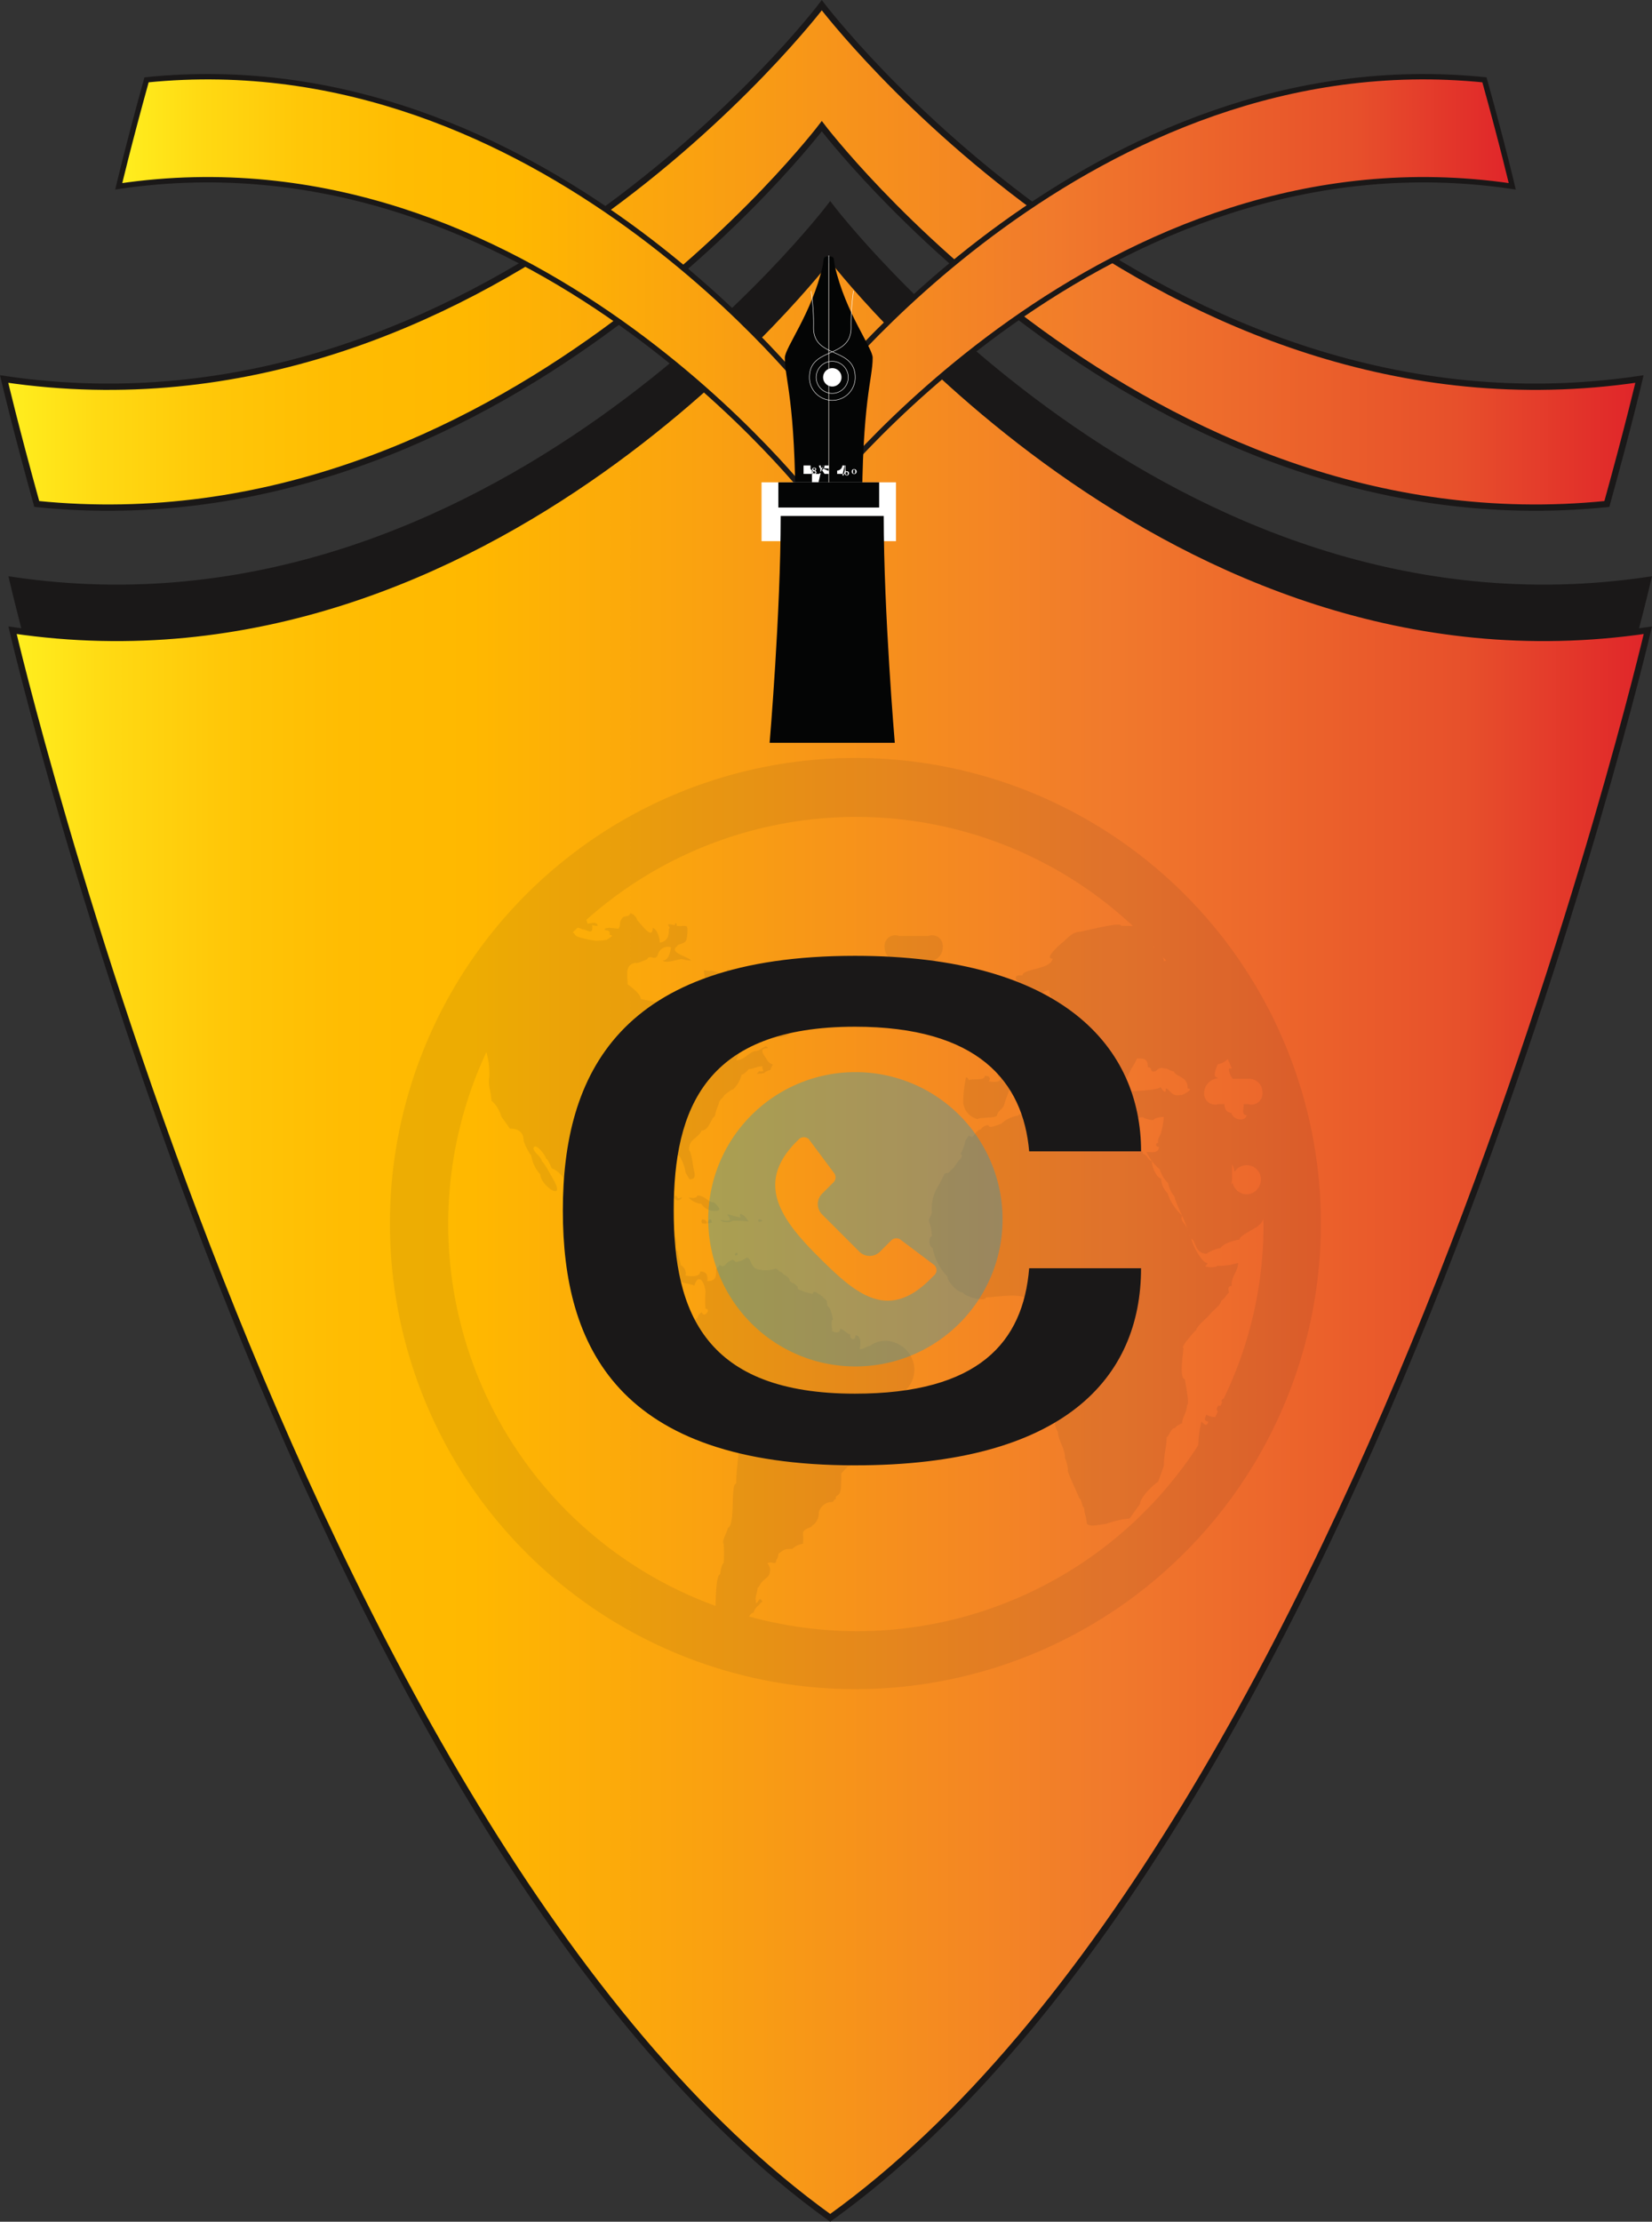
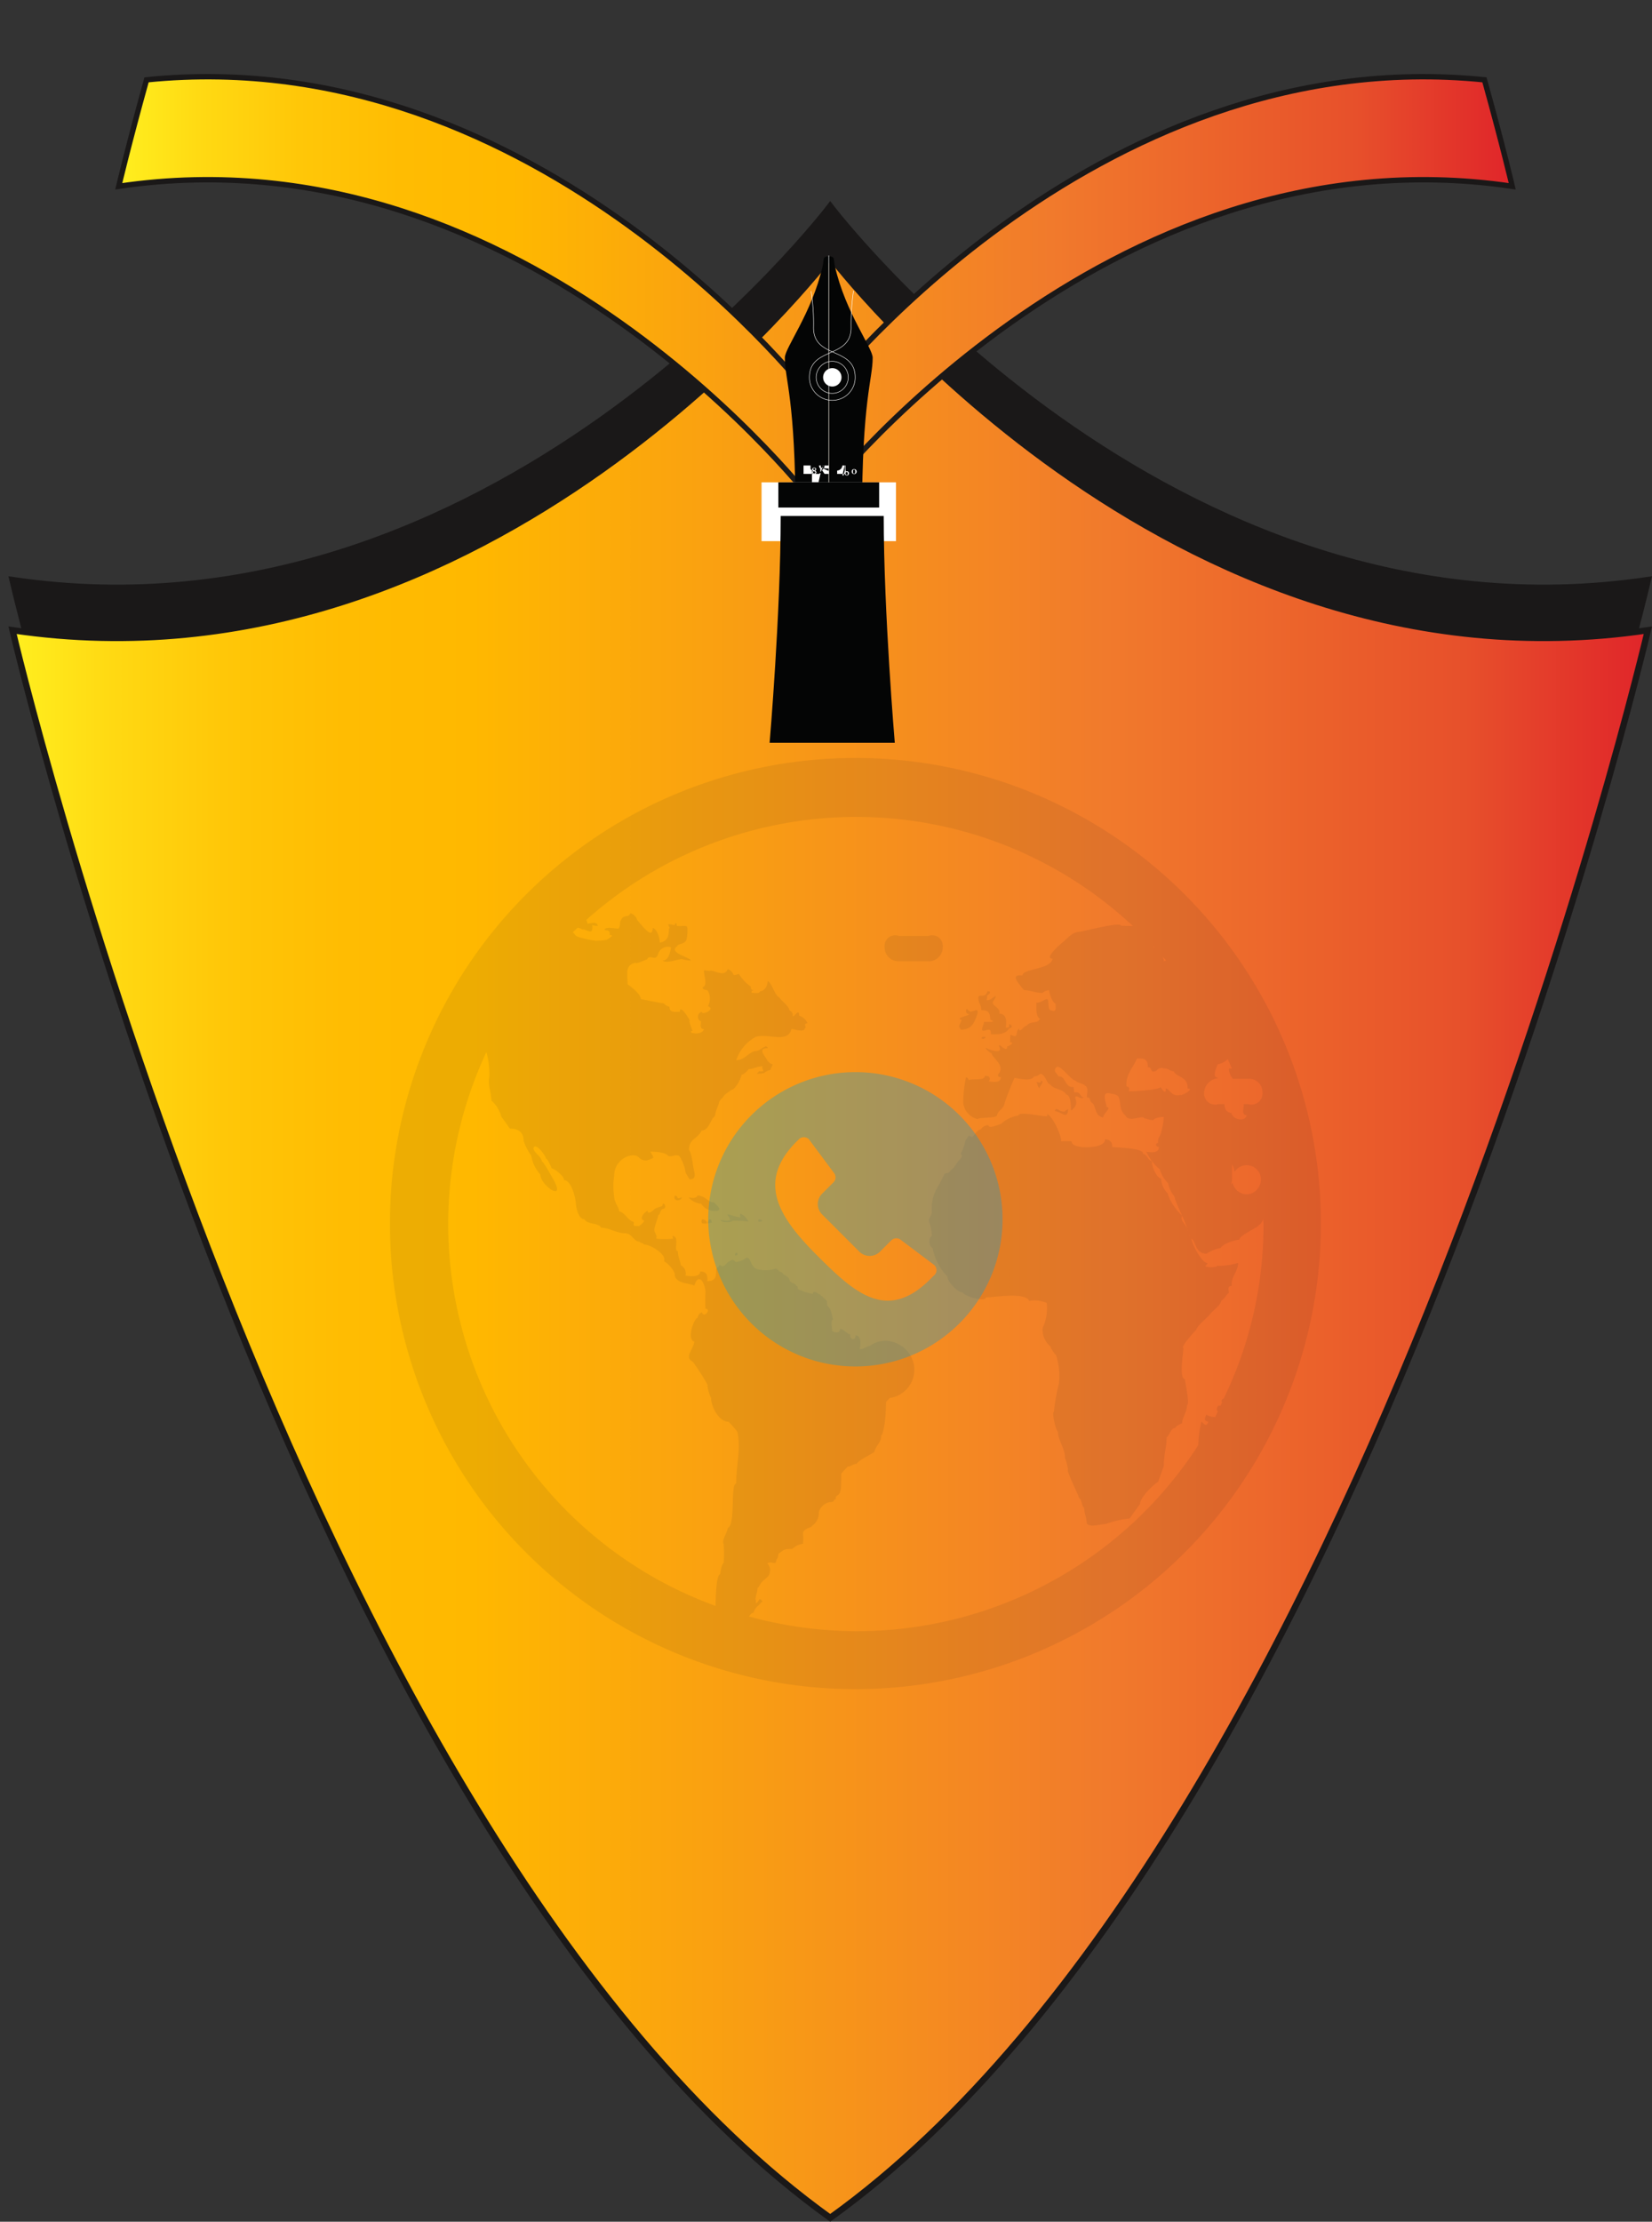
<svg xmlns="http://www.w3.org/2000/svg" xmlns:xlink="http://www.w3.org/1999/xlink" id="Layer_1" data-name="Layer 1" viewBox="0 0 196.65 264.423">
  <rect x="0" y="0" width="196.65" height="264.423" fill="#333333" stroke="none" />
  <defs>
    <style>
      .cls-1, .cls-7 {
        fill: #1a1818;
      }

      .cls-1, .cls-2, .cls-3, .cls-4 {
        stroke: #1a1818;
      }

      .cls-1, .cls-12, .cls-2, .cls-3, .cls-4 {
        stroke-miterlimit: 10;
      }

      .cls-1, .cls-2, .cls-3 {
        stroke-width: 0.751px;
      }

      .cls-2 {
        fill: url(#Orange_Yellow);
      }

      .cls-3 {
        fill: url(#Orange_Yellow-2);
      }

      .cls-4 {
        stroke-width: 0.64px;
        fill: url(#Orange_Yellow-3);
      }

      .cls-5 {
        opacity: 0.08;
      }

      .cls-6 {
        fill: #1a1718;
      }

      .cls-8 {
        opacity: 0.32;
      }

      .cls-9 {
        fill: #009cdc;
      }

      .cls-10 {
        fill: #040505;
      }

      .cls-11 {
        fill: #fff;
      }

      .cls-12 {
        fill: none;
        stroke: #fff;
        stroke-width: 0.058px;
      }
    </style>
    <linearGradient id="Orange_Yellow" data-name="Orange, Yellow" x1="1.492" y1="147.24" x2="196.158" y2="147.24" gradientUnits="userSpaceOnUse">
      <stop offset="0" stop-color="#ffef1f" />
      <stop offset="0.057" stop-color="#ffda13" />
      <stop offset="0.129" stop-color="#ffc708" />
      <stop offset="0.202" stop-color="#ffbc02" />
      <stop offset="0.281" stop-color="#ffb800" />
      <stop offset="0.669" stop-color="#f17a2c" />
      <stop offset="0.888" stop-color="#e7502b" />
      <stop offset="1" stop-color="#e0252a" />
    </linearGradient>
    <linearGradient id="Orange_Yellow-2" x1="0.492" y1="30.519" x2="195.158" y2="30.519" xlink:href="#Orange_Yellow" />
    <linearGradient id="Orange_Yellow-3" x1="14.137" y1="26.432" x2="180.014" y2="26.432" gradientTransform="matrix(1, 0, 0, -1, 0, 61.038)" xlink:href="#Orange_Yellow" />
  </defs>
  <title>7099dfa3-d4f8-4722-848d-abd5ca41ff77</title>
  <g>
    <path class="cls-1" d="M98.825,24.548S58.647,77.516,1.492,69.036c0,0,33.388,143.01,97.333,188.953,63.946-45.943,97.333-188.953,97.333-188.953C139,77.516,98.825,24.548,98.825,24.548Z" />
    <path class="cls-2" d="M98.825,30.519S58.647,83.487,1.492,75.008c0,0,33.388,143.01,97.333,188.953,63.946-45.943,97.333-188.953,97.333-188.953C139,83.487,98.825,30.519,98.825,30.519Z" />
-     <path class="cls-3" d="M97.825,15.019s38.369,50.568,93.451,44.964c2.577-9.289,3.883-14.873,3.883-14.873C138,53.59,97.825.622,97.825.622S57.647,53.59.492,45.11c0,0,1.305,5.583,3.883,14.873C59.456,65.586,97.825,15.019,97.825,15.019Z" />
    <path class="cls-4" d="M97.075,47.814S129.77,4.725,176.705,9.5c2.2,7.916,3.308,12.673,3.308,12.673-48.7-7.225-82.939,37.909-82.939,37.909S62.839,14.947,14.137,22.173c0,0,1.112-4.757,3.308-12.673C64.381,4.725,97.075,47.814,97.075,47.814Z" />
    <g id="World" class="cls-5">
      <g>
        <path class="cls-6" d="M112.22,112.731a1.266,1.266,0,0,0-1.729-1.326h-3.458a1.266,1.266,0,0,0-1.729,1.326,1.652,1.652,0,0,0,1.729,1.674h3.458A1.652,1.652,0,0,0,112.22,112.731Z" />
        <path class="cls-6" d="M80.569,142.365c-.066-.022-.177-.044-.244-.066-.288.776.842.643.842.177C80.9,142.587,80.68,142.786,80.569,142.365Z" />
        <path class="cls-6" d="M144.889,150.655c0,.155-.8.177-.931.155-.887-.066-.2-.2-.244-.488-.665,0-1.906-2.394-1.906-2.992-.244-.133-.465-1-.421-1-.2-.6-.975-1.064-.665-1.662a6.209,6.209,0,0,1-1.751-2.66,2.627,2.627,0,0,1-.754-1.751c-.51,0-1.175-1.507-1.086-2.083-.465,0-.6-.842-1.086-.842.244-.687-3.1-.754-3.657-.82a.781.781,0,0,0-.842-.909c0,.887-1.884.975-2.527.931-.465-.022-1.463-.155-1.463-.687a5.758,5.758,0,0,0-1.241,0c.111-.554-1.042-3.1-1.662-3.236v.244c-.465.066-3.413-.643-3.413-.089a3.887,3.887,0,0,0-2.083,1c-.133,0-1.485.665-1.485.155a1.033,1.033,0,0,0-.909.488c-.377,0-.776.665-1,.909-.643-.066-.177-.488-.842.421a4.9,4.9,0,0,1-.576,1.574c.2.2.2.332,0,.6-.465.377-.709,1.108-1.153,1.33-.465.776-.576-.044-.931.82a12.976,12.976,0,0,1-.665,1.241,4.969,4.969,0,0,0-.665,2.926c0,.421-.443.8-.332,1.153a5.606,5.606,0,0,1,.332,1.751c-.31,0-.488,1.108.089,1.4a6.676,6.676,0,0,0,1.751,3.391c0,.6,1.219,1.906,1.84,1.906.222.488,2.748,1.175,2.748.576,1.02,0,4.632-.665,5.164.421a3.706,3.706,0,0,1,2.083.244,5.745,5.745,0,0,1-.488,2.992,2.576,2.576,0,0,0,.909,2.172c.044.2.532,1,.665,1a7.859,7.859,0,0,1,.355,3.435,25.787,25.787,0,0,0-.6,3.369c-.266,0,.244,2.327.488,2.327,0,1.064.842,1.995.842,3.147a5.688,5.688,0,0,1,.355,1.4c-.266,0,1.33,3.17,1.33,3.413.288,0,.332,1.086.576,1.086.044.709.332,1.374.332,1.906.332.51,1.707.066,2.261.066a11.376,11.376,0,0,1,2.837-.665c.155-.222,1.241-1.729,1.241-1.729,0-.776,1.552-2.261,2.172-2.66,0-.111.754-1.995.665-1.995,0-1.308.332-2.172.332-3.3.244,0,.488-1.086,1-1.086.155-.288.554-.4.842-.576,0-.709.576-1.263.576-2.15.377,0-.244-2.793-.244-3.081-.731,0-.177-3.3-.177-3.724-.465,0,1.552-2.239,1.507-2.106.133-.576,1.241-1.374,1.6-1.84.31-.421,1.4-1.2,1.4-1.684.465-.244.532-.665.909-.931,0-.2-.266-.82.332-.82-.133-1.064.754-1.662.754-2.726A8.2,8.2,0,0,1,144.889,150.655Z" />
        <path class="cls-6" d="M84.226,145.6c.177-.022.332-.066.51-.089C84.647,144.781,84.271,145.224,84.226,145.6Z" />
        <path class="cls-6" d="M116.808,123.494c.089.288.51.111.51-.089H116.9C116.919,123.494,116.9,123.516,116.808,123.494Z" />
        <path class="cls-6" d="M116.808,120.223c.842,0,1.042.266,1.086,1.153.975.332-.665.244-.754.244-.022.421-.621,1.241.155,1.02.554-.177.665-.133.665.465.731,0,1.773.044,2.172-.731.4,0,.421-.377,0-.488,0,.443.022.421-.421.421.155-.887.044-1.662-.754-1.662.111-.377-.2-.665-.532-.931-.6-.488,0-.576.111-1.153-.443.111-.465.488-1.086.488,0-.133.133-.532.022-.576.133,0,.731-.51.066-.51-.288,1.086-1.219.022-1.064,1.02C116.609,119.647,116.808,119.6,116.808,120.223Z" />
        <path class="cls-6" d="M101.825,90.212a55.411,55.411,0,1,0,55.411,55.411A55.4,55.4,0,0,0,101.825,90.212Zm43.132,38.123c0-.022-.022-.044-.022-.089-.754,0,0-1.441,0-1.574a2.3,2.3,0,0,0,1.219-.621c.155.377.332.754.488,1.13-.089,0-.155-.022-.31-.022-.155.2.222,1.086.332,1.086a.582.582,0,0,1,.044.159h1.84a1.572,1.572,0,0,1,1.729,1.614,1.319,1.319,0,0,1-1.729,1.386h-.488c-.044.742-.266,1.318.355,1.318-.2.842-1.64.554-1.84-.244-.6-.133-.776-.4-.82-1.075h-.687a1.319,1.319,0,0,1-1.729-1.386A1.8,1.8,0,0,1,144.957,128.335Zm-6.14-14.03c-.089.022-.155.089-.266.089a1.048,1.048,0,0,0-.2-.576C138.507,113.995,138.662,114.15,138.817,114.3Zm-1.507-1.64.155.155c-.044-.022-.133-.089-.177-.089C137.332,112.665,137.31,112.687,137.31,112.665Zm-.687,14.34c.665,0,.133.776,1.02.443a.751.751,0,0,1,.909-.288c.576,0,.731.332,1.153.332.421.82,1.707.576,1.662,2.061.953,0-.842.953-.842.754-1.064.31-1.308-.754-1.751-.754,0,.975-.554-.177-.665-.177,0,.332-3.214.532-3.746.51.066-.4.133-.488-.266-.576-.133-1.374.709-2.106,1.241-3.325C136.313,125.919,136.667,126.163,136.623,127.005ZM87.64,176.565c-.731,0-.044,4.832-1,5.3-.177.776-.731,1.419-.488,1.928a18.821,18.821,0,0,1,0,2.239c-.2,0-.421,1.064-.421,1.33-.4,0-.532,2.039-.554,3.768A48.366,48.366,0,0,1,57.9,125.21a9.736,9.736,0,0,1,.355,2.97c-.2.909.244,1.95.244,2.815a3.694,3.694,0,0,1,1.175,1.906c.022,0,.953,1.308,1,1.419,1.108,0,1.662.488,1.662,1.485a7.394,7.394,0,0,0,.909,1.751,4.343,4.343,0,0,0,1.086,2.239c0,1.352,3.28,3.5,1.4.332-.177-.288-1.042-1.906-1.241-1.906,0-.532-1.086-1.153-.975-1.6.2-.709,1.463.909,1.463,1.263.2,0,.687,1.086.687,1.175.288,0,1.485.887,1.485,1.4.864,0,1.374,2.15,1.4,2.771.022.51.31,1.884,1.02,1.884.31.643,1.684.4,1.995,1,.887,0,1.862.665,2.837.665.842,0,1.02,1,1.751,1,.111.222.488.155.488.332.731,0,2.726,1.13,2.416,1.995.355.177,1.352,1.175,1.263,1.662.133,1,1.707.931,2.327,1.241.576-1.751,1.33-.089,1.33.754a19.726,19.726,0,0,0,0,1.995c.754,0-.2,1.241-.421.421a.8.8,0,0,0-.51.665c-.4,0-1.352,2.527-.4,2.837-.111.975-1.241,1.817-.177,2.394,0-.066,2.017,2.9,1.751,2.9a4.8,4.8,0,0,0,.421,1.419c0,.864.842,2.815,2.083,2.815,0-.022,1.263,1.33,1.086,1.33C88.194,172.73,87.64,174.149,87.64,176.565Zm58.013-10.085v-.044c-.2.155-.244.111-.244.421.044.022.044-.022.089,0-.089.177-.155.332-.244.51-.155-.332-.643.355-.288.621-.111.222-.2.443-.31.665a2.152,2.152,0,0,1-1.064-.288c-.2.51-.332.709.244.842-.244.709-.488.244-.82,0a12.834,12.834,0,0,0-.377,2.793,48.42,48.42,0,0,1-40.672,22.142,48.965,48.965,0,0,1-12.811-1.751c.155-.244.332-.443.532-.443.2-.709.576-.731.909-1.241.421,0-.244-.665-.244-.244-.111,0-.111.266-.355.332-.066-.2.044-.4-.066-.4,0-.465.244-.931.244-1.419.155,0,.355-.6.576-.731.465-.532.909-.6.909-1.33.111,0-.133-.82-.332-.82.488-.421,1.086.355,1.086-.51.155,0,.244-.51.244-.665.709-.465.576-.576,1.662-.576a2.058,2.058,0,0,1,1.263-.6,5.783,5.783,0,0,0,0-1.241c0-.6,1.086-.687,1.086-.909a1.842,1.842,0,0,0,.8-1.6,1.636,1.636,0,0,1,1.33-1.219c.731,0,.244-.332.709-.332-.133-.4.177-.377.377-.643.332-.377.222-1.751.266-2.349-.155,0,.687-.8.754-.909.4,0,.687-.332,1.086-.332.2-.421,1.574-1.042,2.083-1.4.222-.887.82-1.064.82-1.995.244,0,.488-1.84.488-2.15.044,0,.089-1.662.089-1.817.022,0,.2-.222.443-.465a3.4,3.4,0,0,0,2.872-3.961,3.522,3.522,0,0,0-2.39-2.674,3.093,3.093,0,0,0-2.831.428c-.488.066-.665.4-1.241.4.089-.4.288-1.574-.488-1.662,0,.8-.8.421-.6-.089-.377,0-.709-.6-1.241-.665,0,.842-1.286.155-.931.155,0-.111-.222-1.241.089-1.241-.111-.488-.222-1.33-.6-1.574-.31-.687.2-.443-.576-1.086-.133-.266-.2-.066-.332-.332-.244,0-.754-.687-.909-.089a5.6,5.6,0,0,1-1.352-.4c-.82-.244-.111-.332-.643-.6,0-.244-.754-.31-.754-.665-.155-.4-.443-.443-.51-.576a.163.163,0,0,1-.177-.089c-.155,0-.133-.31-.51-.31-.044-.133-.4-.421-.488-.355a3.612,3.612,0,0,1-1.884.111c-1.13-.089-.931-1.374-1.529-1.441a2.394,2.394,0,0,1-1.33.532c-.111-.155-.111-.111-.355-.266a4.2,4.2,0,0,0-.465.222c-.266.177-.532.687-.887.51-.155-.177-.266-.133-.332.155-.687,0,.355,1.662-1.33,1.662.066-.6,0-1.153-.842-1.153,0,.709-1.2.576-1.751.488a1.1,1.1,0,0,0-.576-1.241c0-.443-.332-.953-.332-1.662-.576,0,.288-1.817-.665-1.817a.625.625,0,0,1,.089.332,11.99,11.99,0,0,1-1.995,0c.155-.6-.355-.665-.2-1.308.133-.51.332-.975.443-1.507.244,0,.2-.754.665-.754.443-.266-.177-1-.177-.332,0,0-.82.288-.909.332,0,.044-.842.842-.842.244-.421.155-1.064,1-.421,1.153-.066.332-.576.621-.576.665-.931,0-.6-.066-.665-.51-.554,0-1.175-1.241-1.751-1.241,0-.532-.576-1.042-.576-1.751a7.773,7.773,0,0,1,0-2.482,2.412,2.412,0,0,1,2.172-2.438c.8-.066.709.488,1.419.6.421.066.665-.133,1.064-.288-.022-.332-.244-.443-.332-.754.488,0,1.884.089,2.083.51.488.2,1.086-.332,1.419.111a5.273,5.273,0,0,1,.665,1.773c-.089,0,.443.842.51.909.776,0,.6-.621.465-1.219-.111-.465-.222-1.928-.554-2.261,0-1.4.975-1.263,1.507-2.327.864,0,1.064-1.4,1.574-1.729a5.211,5.211,0,0,1,.421-1.33c.111-.665.4-.643.665-1.086-.111,0,1.086-.887,1.086-.754a3.715,3.715,0,0,0,1-1.751c.222,0,.731-.465.842-.665.6,0,.931-.332,1.662-.332-.111.222,0,.177.089.576.022,0-.443.089-.51-.022-.089.332-.754.4.6.266.089-.177.532-.332.754-.4h0a3.159,3.159,0,0,1,.288-.621,1.374,1.374,0,0,1-.731-.621c-.332-.554-1.064-1.33.133-1.33,0-.177-.177-.089-.177-.244-.621.177-.754.6-1.419.6-.82.266-1.219,1.086-2.172,1.064a4.961,4.961,0,0,1,2.327-2.771c1.463-.465,3.857.82,4.256-.953.288.022,1.574.488,1.574-.089.31,0-.266-.576.332-.576a1.638,1.638,0,0,0-1-.909c0-.909-.488.089-.754.089,0-.6-.222-.554-.421-.754,0-.443-.953-1.108-1.241-1.574-.4,0-1-2.039-1.33-1.817,0,.51-.377,1.153-.909,1.153,0,.332-.842.177-1,.177,0-.488.155-.066.155-.332-.288,0-.244-.355-.244-.4a4.887,4.887,0,0,1-1.419-1.507c-1.108.377-.266-.089-1.33-.576-.377,1-1.441.177-2.083.177,0,.133-.554-.089-.754,0,0,.6.488,1.84-.177,1.995.133.443.443.155.665.443a1.907,1.907,0,0,1,0,1.8c.975.377-.754,1.13-.754.665a.619.619,0,0,0-.089,1.153c0,.332-.177.909.355.909-.133.554-.975.6-1.507.421-.066-.177,0-.222.155-.177-.089-.31-.488-1.241-.332-1.241-.111-.31-1.175-1.995-1.175-1.064-.6,0-1.241.133-1.241-.6a1.253,1.253,0,0,1-.665-.4c-1.086-.155-1.529-.288-2.748-.51.044-.488-1.042-1.419-1.574-1.751,0-1.219-.355-2.372,1-2.571,0,.177,1.2-.377,1.33-.421.332-.687,1.02.377,1.308-.643a1.208,1.208,0,0,1,1.529-.776c-.111.776-.332,1.574-1,1.574.488.4,1.8-.177,2.327-.177a3.774,3.774,0,0,0,1.086.177c-.377-.488-2.771-.931-1.662-1.729,0-.244.975-.244,1.086-.754.111-.4.222-1.529,0-1.6-.31-.111-.643.044-1.153-.044,0-.177,0-.332-.177-.332,0,.51-.465.022-.842.177,0,.111.31.488.089.488,0,.776-.089,1.507-1.086,1.662,0-.532-.288-1.574-.842-1.751,0,1.6-1.529-.665-1.84-.909a1.207,1.207,0,0,0-.82-.842c-.266.643-.709.066-1.086.754-.31.554.022.488-.332,1.086-.465,0-1.618-.31-1.662.177.488,0,.687.133.6.576.8,0-.332.51-.332.576a8.273,8.273,0,0,1-1.33.111,12.6,12.6,0,0,1-2.017-.443c-.554-.177-.443-.488-.643-.488-.044-.066,0-.066-.022-.111.177-.177.377-.332.554-.51a1.808,1.808,0,0,1,.554.2c.6,0,1.308.8,1.175-.51a2.288,2.288,0,0,0,.665.089c-.133-.576-.8-.288-1.241-.266a.991.991,0,0,0-.133-.443,48.259,48.259,0,0,1,65.075.731c-.621-.022-1.219-.022-1.4-.022,0-.554-4.455.665-4.876.687-.953.066-1.352.643-2.128,1.308,0-.022-2.283,1.906-1.175,1.906-.133,1.308-3.568,1.175-3.568,1.995-.155.044-1.153-.222-.665.665a11.41,11.41,0,0,0,.842,1.086c.731,0,1.33.332,2.239.332.111-.2.51-.288.754-.332.044.51.443,1.574.754,1.574,0,.465.244,1.219-.687.754-.133-.089-.155-.776-.177-1.02-.089-.643-.776.288-1.4.177,0,.465-.111,1.729.421,1.906-.244.687-1.175.222-1.574.842-.355,0-.909,1.02-.909.332-.532.355.044,1.308-1.02.731-.044.244-.022.532-.066.909.665,0-.133.488-.332.488,0,.731-.731-.044-.909-.155a.173.173,0,0,1-.089.089c.621,1.042-.953.554-1.4.31-.51-.288.2.465.554.6,0,.51,1.751,1.463.754,2.482,0,.31.022.332.332.332,0,.731-.887.6-1.419.51.222-.443.066-.665-.488-.665,0,.643-1.33.288-1.906.51-.111-.222-.133-.288-.332-.332a14.941,14.941,0,0,0-.332,2.992,2.23,2.23,0,0,0,1.751,1.995c0-.244,2.172-.089,2.261-.443.177-.709.776-.709.909-1.463a31.434,31.434,0,0,1,1.175-2.992c0-.089,1.973.532,2.327-.177a1.288,1.288,0,0,0,.754-.332c.643.089.776,1.241,1.153,1.241.465.687,1.552.51,1.928,1.241.532,0,.576,1.4.576,1.906.621-.465.709-.887.554-1.352-.244-.82.665.155.931-.222-.4,0-.31-.754-1.086-.576-.044-.222-.066-.443-.089-.665-1.042.177-.953-1.419-1.817-1.241-.111-.4-.6-.51-.332-1,.421-.754,1.8,1.485,2.394,1.485.133.288,1.086.377,1.086.6.488.155.244.953.244,1.4.465,0,.288.244.51.576.665.332.288,1.574,1.419,1.817,0-.421,1.086-1.241.421-1.241.044-.332-.731-1.84.355-1.64.4.089,1.02.111,1.13.576.244.909.044,1.419.754,2.061.443.909,2.039-.111,2.239.332.155,0,1.175.421,1.175.089a2.674,2.674,0,0,1,1.153-.244,8.651,8.651,0,0,1-.31,1.8c-.066.4-.488.776-.355,1.286-.377,0-.31.488.089.488,0,.754-.909.643-1.507.576a6.292,6.292,0,0,0,1.6,2.083,4.025,4.025,0,0,0,1,1.662,3.373,3.373,0,0,0,.754,1.574c0,.576,1.973,4.233,1.507,4.233.177.31.4.443.332.754.754,0,.443,1.817,1.995,1.817a3.863,3.863,0,0,1,1.662-.665c.266-.554,1.8-1,2.239-1-.155-.443,2.327-1.529,2.327-1.751a1.049,1.049,0,0,0,.488-.8c0,.244.044.488.044.731A47.187,47.187,0,0,1,145.653,166.48Zm4.214-25.245c0,.044.022.111.022.155a.306.306,0,0,1-.066-.089,1.64,1.64,0,0,1-2.5.443c-.022,0-.044.022-.066.022-.022-.044,0-.044,0-.089a1.58,1.58,0,0,1-.532-.975.3.3,0,0,1-.177.244,2.234,2.234,0,0,0,.111-.554v-1.8a1.456,1.456,0,0,1,.266.82c.044,0,.022.022.044.044a1.7,1.7,0,0,1,2.9,1.773Z" />
        <path class="cls-6" d="M114.392,122.55c1.241-.022,1.552-.754,1.906-1.729.332-.975-.332-.465-.665-.443-.288.155-.488-.488-.621-.2a.388.388,0,0,0,.355.532c-.066.2-1.729.443-.909.665C114.37,121.841,113.949,122.085,114.392,122.55Z" />
        <path class="cls-6" d="M83.561,145.113c-.244.643.266.51.576.51C84.16,145.335,83.983,145.158,83.561,145.113Z" />
        <path class="cls-6" d="M127.137,131.992c-.465.222-.266.443-.887.222-.266-.089-.554-.465-.687.022C126.361,132.325,127.137,133.344,127.137,131.992Z" />
        <path class="cls-6" d="M123.9,128.6c.044.266-.111.332-.51.155.155.4.089.488.332.754C123.812,129.133,124.388,128.756,123.9,128.6Z" />
        <path class="cls-6" d="M83.052,142.276c-.244.443-.665.266-1.086.244a2.352,2.352,0,0,0,1.507.754,1.913,1.913,0,0,0,1.773.842c.887-.089-.044-.731-.2-1C84.226,143.119,84.116,142.387,83.052,142.276Z" />
-         <path class="cls-6" d="M123.812,129.754c0,.51-.111.754-.244.155-.51,0-.244.709-.244,1.064C124.233,131.283,124.145,129.754,123.812,129.754Z" />
        <path class="cls-6" d="M87.485,149.413c.266,0,.266-.022.332-.244a1.081,1.081,0,0,1-.244-.089A1.846,1.846,0,0,0,87.485,149.413Z" />
        <path class="cls-6" d="M88.149,144.449c-.177.51,0,.044,0,.421-.621,0-1.13-.332-1.574-.332.133.244.332.443.332.665-.421.177-.754,0-1.153,0,.155.31,1.286.355,1.419.089a10.782,10.782,0,0,1,1.906.089A1.9,1.9,0,0,0,88.149,144.449Z" />
        <path class="cls-6" d="M90.3,145.113c-.155.488.155.244.421.244C90.721,145.18,90.5,145.113,90.3,145.113Z" />
      </g>
    </g>
-     <path class="cls-7" d="M101.765,174.4C73.6,174.4,67,160.307,67,144.08s6.718-30.321,34.769-30.321c24.75,0,34.062,10.941,34.062,23.274H122.509c-.707-8.346-6.129-14.837-20.743-14.837-17.8,0-21.568,9.736-21.568,21.884s3.771,21.791,21.568,21.791c14.732,0,20.036-6.12,20.743-14.929h13.318C135.827,164.016,126.634,174.4,101.765,174.4Z" />
    <g id="Call" class="cls-8">
      <path class="cls-9" d="M101.825,127.6a17.516,17.516,0,1,0,17.516,17.516A17.513,17.513,0,0,0,101.825,127.6Zm9.36,24.192-.217.217c-5.255,5.472-9.143,1.969-13.627-2.515-4.435-4.435-7.448-8.7-2.522-13.627l.273-.273a.858.858,0,0,1,1.205,0c.056.056.056.112.112.161l2.9,3.888a.841.841,0,0,1-.112,1.093l-1.31,1.31a1.743,1.743,0,0,0,0,2.515l4.379,4.379a1.743,1.743,0,0,0,2.515,0l1.31-1.31a.846.846,0,0,1,1.149-.056l3.937,2.957A.827.827,0,0,1,111.185,151.8Z" />
    </g>
    <g id="Fountain_Pen_Tip" data-name="Fountain Pen Tip">
      <g>
        <path class="cls-10" d="M98.653,61.405H94.695c0-13.855-1.269-16.207-1.269-18.826,0-1.188,3.225-5.321,4.494-10.886.2-.862-.058-1.176.733-1.176V61.405Z" />
        <path class="cls-10" d="M98.653,61.405h3.959c0-13.855,1.269-16.207,1.269-18.826,0-1.188-3.225-5.321-4.494-10.886-.2-.862.058-1.176-.733-1.176V61.405Z" />
        <path class="cls-11" d="M96.653,56.405v-1h-.407s.047.926-.593.9v.1h1v-.469s-.3-.047-.279-.531h.279v.9c-.209.023-.163-.9-.163-.9h-.837v1h1Z" />
        <path class="cls-11" d="M96.921,56.425c-.14,0-.256-.058-.256-.2a.193.193,0,0,1,.128-.175.184.184,0,0,1-.116-.186.224.224,0,0,1,.245-.21c.163,0,.233.093.233.186a.2.2,0,0,1-.116.175c.081.047.14.093.14.2.012.151-.116.21-.256.21m-.058-.349a.162.162,0,0,0-.093.151c0,.093.058.128.151.128a.132.132,0,0,0,.14-.128c0-.081-.1-.116-.2-.151m.1-.1a.148.148,0,0,0,.081-.14c0-.081-.047-.116-.128-.116a.108.108,0,0,0-.116.1c-.012.081.058.116.163.151" />
        <path class="cls-11" d="M96.653,57.405v-1h.839c.023-.05.161-.1.161-.1v-.547s-.138-.047-.161-.356h.161v1h0v-1h.06c-.023.309-.047.333.94.356v.291l-.707-.291a3.428,3.428,0,0,0-.023-.356h-.269v1h0v-1h.491c-.023.309-.058.321-.093.356l-.2.2.233.349a.728.728,0,0,1,.07.1h.5v-1h-.684l-.221.67-.095.093v.151a.312.312,0,0,0,.048.085h-.048v.02l-.22.98Z" />
        <path class="cls-11" d="M100.274,56.576l.279-1.171h-.279a.652.652,0,0,1-.621.6v.4h1v-1h0v.5a1.6,1.6,0,0,0-.227.687l-.151-.012Z" />
        <path class="cls-11" d="M100.56,56.238l.023-.833h.07l-.012.74a.241.241,0,0,1,.163-.058.23.23,0,0,1,.256.245.242.242,0,0,1-.268.256c-.163,0-.245-.183-.245-.183h.116s.035.124.128.124.128-.058.128-.175-.047-.175-.14-.175a.143.143,0,0,0-.128.07Z" />
        <path class="cls-11" d="M101.672,56.425a.275.275,0,0,1-.279-.3.27.27,0,0,1,.279-.3.3.3,0,0,1,0,.605m0-.547c-.116,0-.14.093-.14.245s.023.245.14.245.14-.093.14-.245-.047-.245-.14-.245" />
        <path class="cls-11" d="M100.17,44.91a1.094,1.094,0,1,1-1.094-1.094,1.093,1.093,0,0,1,1.094,1.094" />
        <circle class="cls-12" cx="99.064" cy="44.91" r="1.909" />
        <path class="cls-12" d="M96.549,34.653A24.54,24.54,0,0,1,96.84,39c0,3.749,4.96,2.224,4.96,5.926a2.724,2.724,0,1,1-5.449,0c0-3.7,4.96-2.177,4.96-5.926a27.6,27.6,0,0,1,.291-4.389" />
        <line class="cls-12" x1="98.653" y1="30.405" x2="98.653" y2="62.405" />
        <rect class="cls-11" x="90.653" y="57.405" width="16" height="7" />
        <rect class="cls-10" x="92.653" y="57.405" width="12" height="3" />
        <path class="cls-10" d="M105.653,61.405H92.932c0,11.552-1.318,27-1.318,27h14.9s-1.318-15.448-1.318-27" />
      </g>
    </g>
  </g>
</svg>